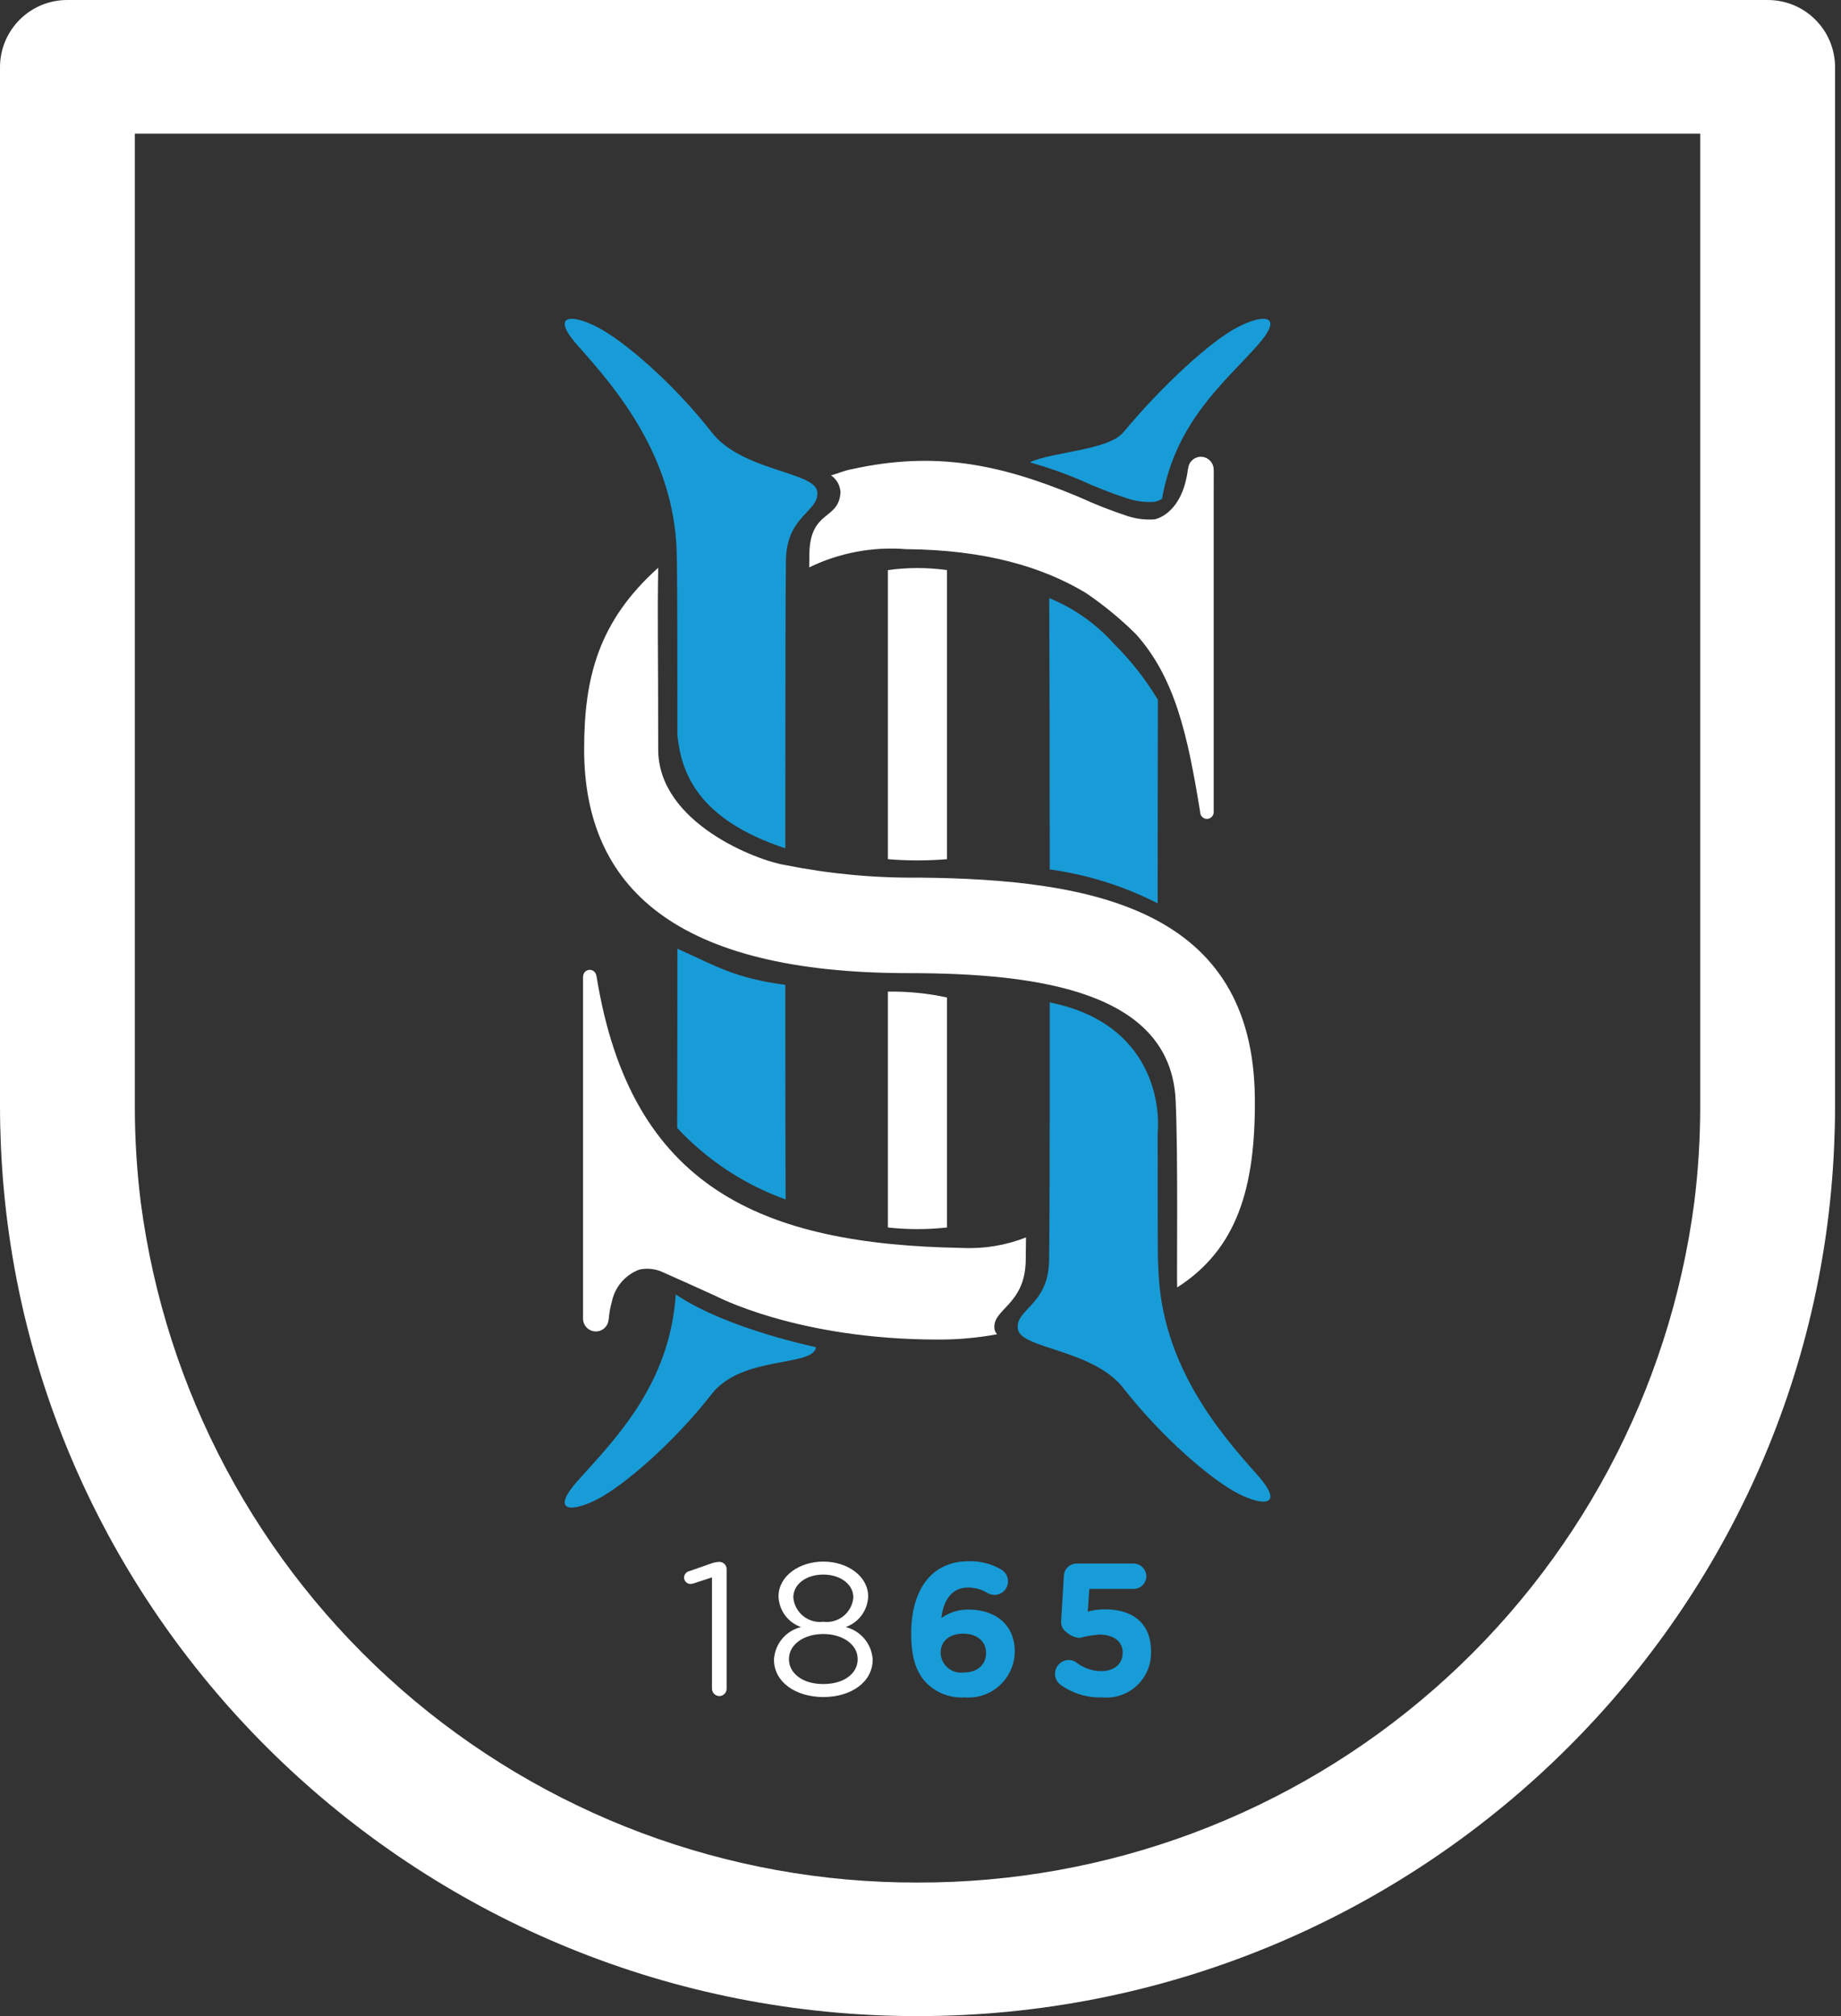
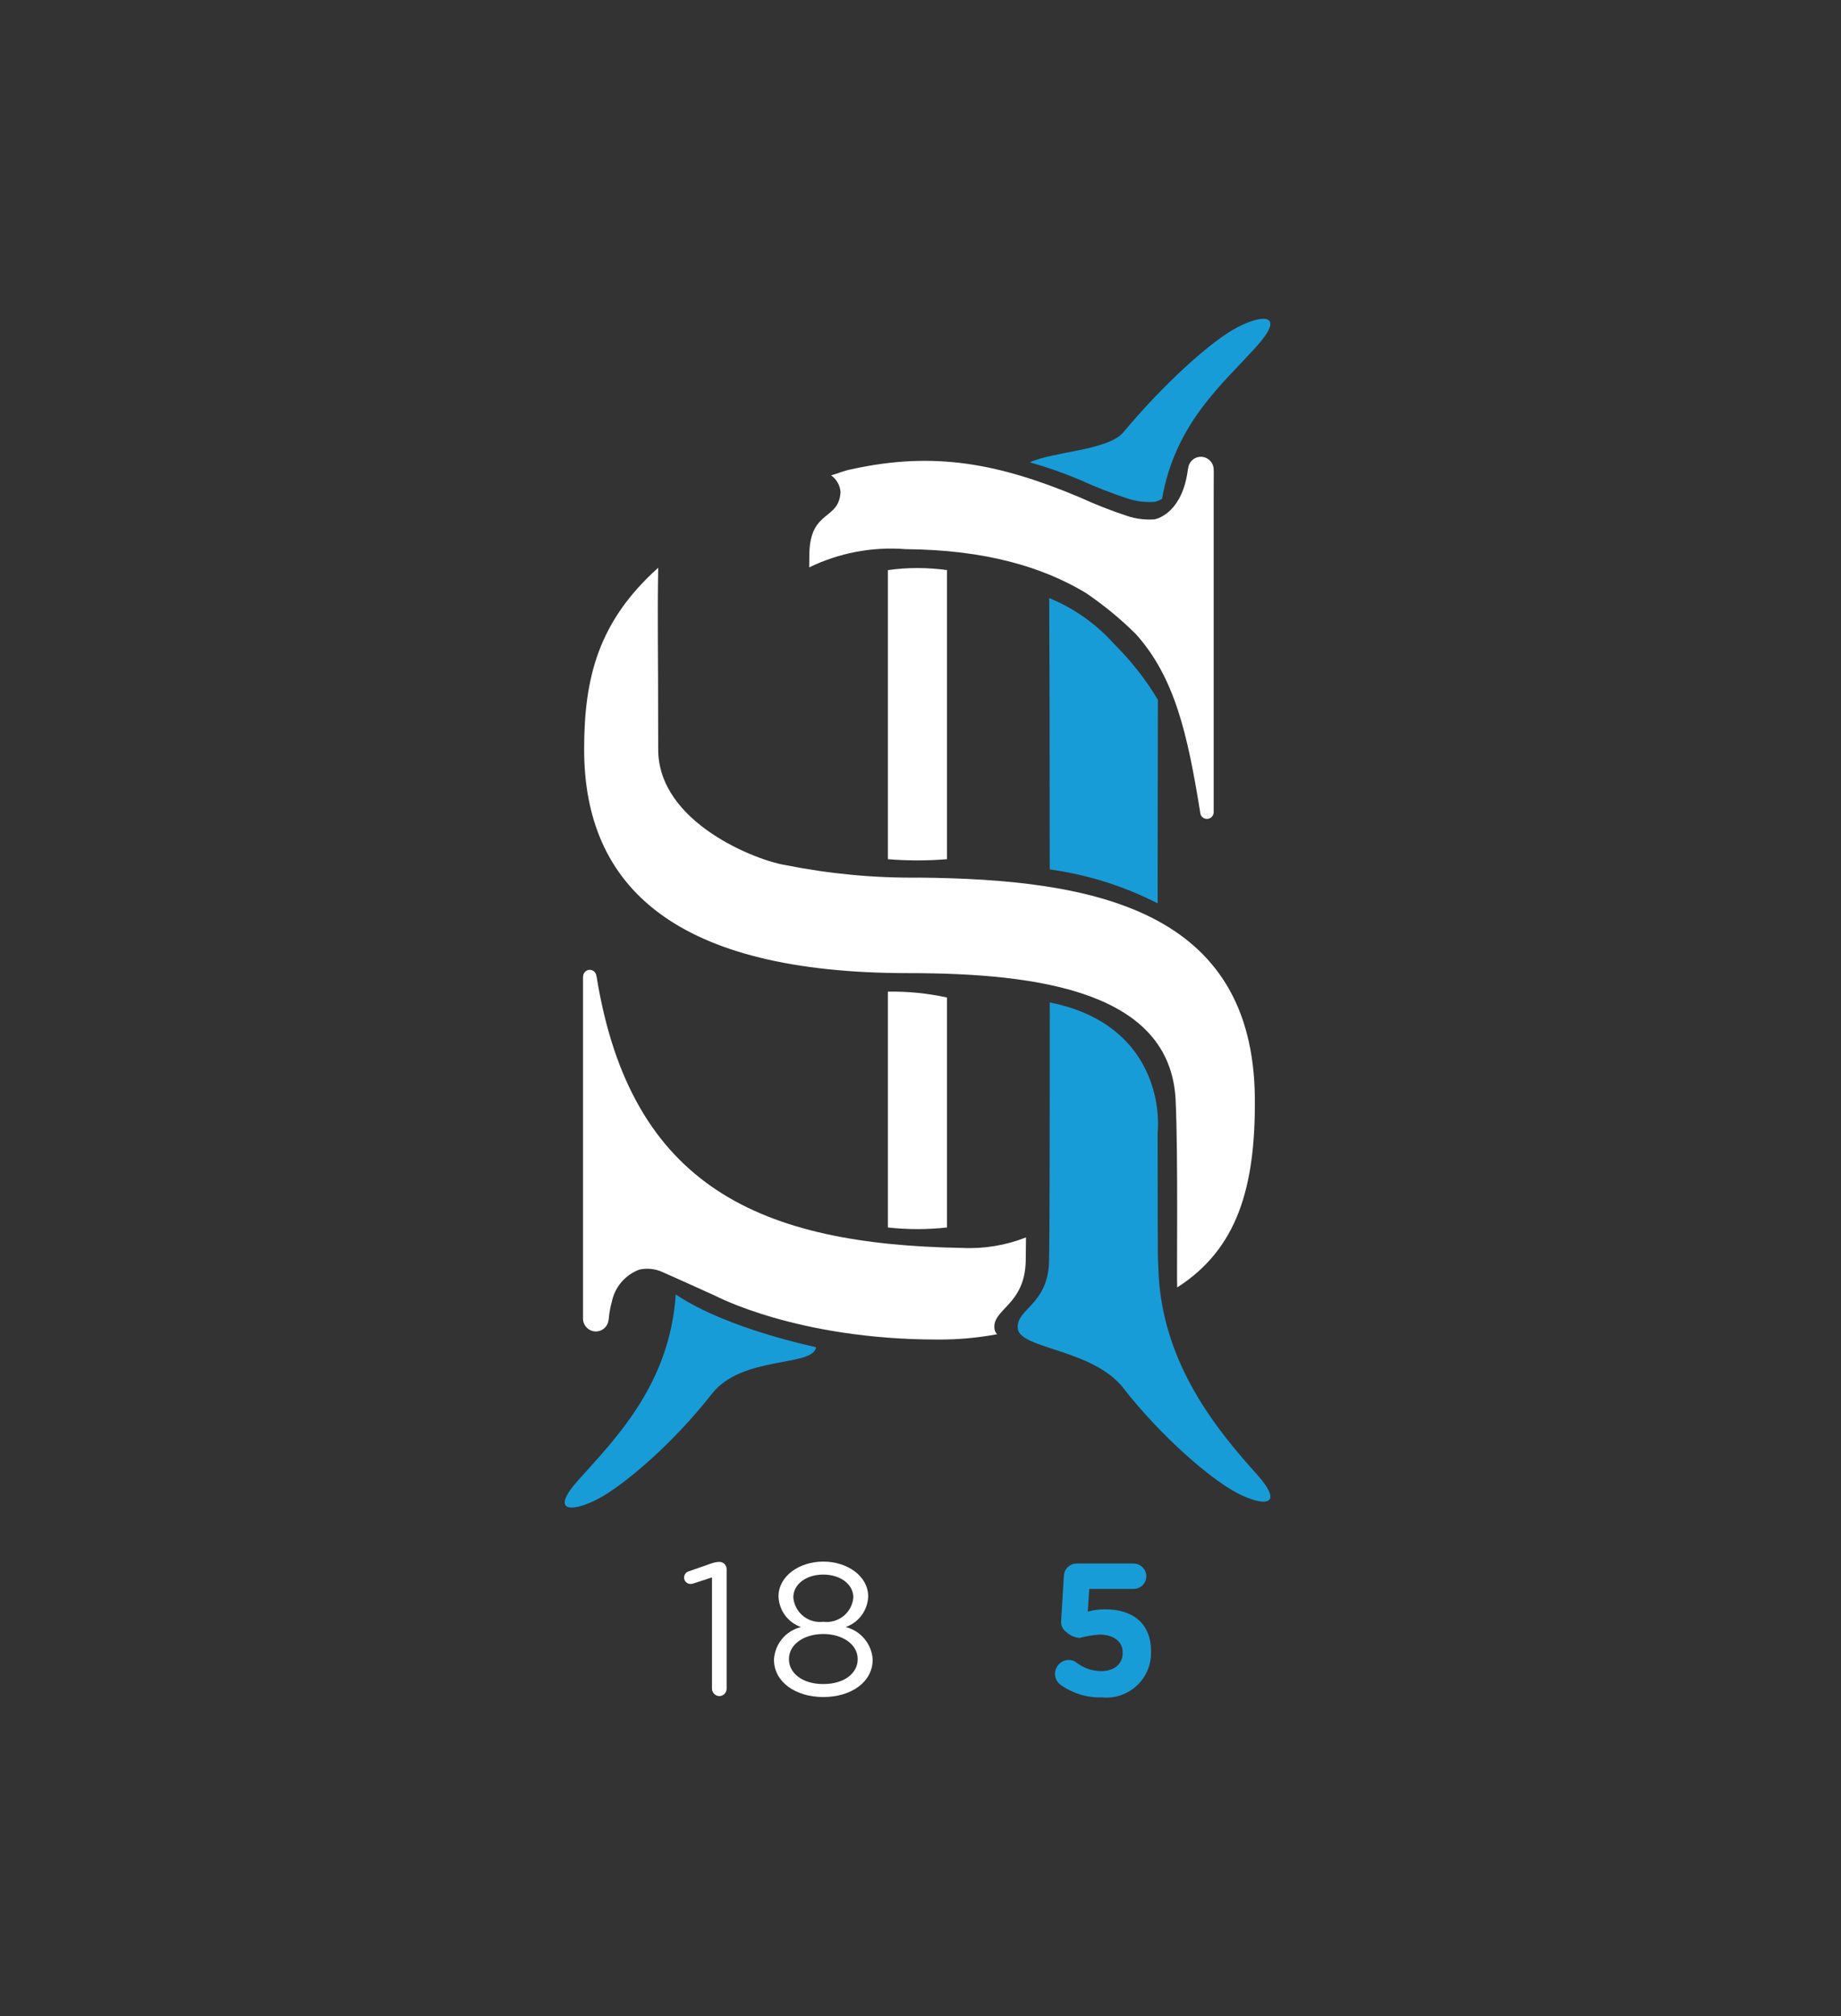
<svg xmlns="http://www.w3.org/2000/svg" width="137" height="150" viewBox="0 0 137 150" fill="none">
  <rect x="0" y="0" width="137" height="150" fill="#333333" stroke="none" />
  <path d="M52.983 117.355L51.615 117.803C51.539 117.829 51.459 117.843 51.379 117.844C51.253 117.842 51.133 117.79 51.044 117.701C50.955 117.611 50.906 117.49 50.905 117.364C50.908 117.252 50.948 117.145 51.019 117.059C51.09 116.973 51.188 116.913 51.297 116.889L52.903 116.329C53.096 116.257 53.298 116.214 53.503 116.202H53.528C53.6 116.201 53.671 116.215 53.738 116.242C53.804 116.269 53.865 116.309 53.916 116.36C53.966 116.411 54.006 116.471 54.033 116.538C54.06 116.605 54.073 116.676 54.072 116.748V125.626C54.074 125.699 54.061 125.771 54.034 125.839C54.008 125.906 53.968 125.968 53.917 126.02C53.867 126.072 53.806 126.114 53.739 126.143C53.673 126.171 53.601 126.186 53.528 126.187C53.382 126.183 53.243 126.123 53.141 126.018C53.039 125.913 52.983 125.772 52.983 125.626V117.355Z" fill="white" />
  <path d="M63.502 118.867V118.839C63.502 117.873 62.54 117.146 61.268 117.146C59.996 117.146 59.036 117.859 59.036 118.839V118.867C59.061 119.132 59.139 119.39 59.266 119.624C59.392 119.859 59.564 120.066 59.772 120.233C59.98 120.4 60.219 120.524 60.475 120.597C60.731 120.67 60.999 120.69 61.264 120.658C61.529 120.692 61.799 120.672 62.056 120.6C62.314 120.527 62.554 120.404 62.763 120.237C62.971 120.07 63.145 119.862 63.272 119.627C63.398 119.392 63.477 119.133 63.502 118.867ZM63.825 123.457V123.429C63.825 122.338 62.693 121.568 61.264 121.568C59.835 121.568 58.711 122.338 58.711 123.429V123.457C58.711 124.437 59.658 125.291 61.264 125.291C62.87 125.291 63.825 124.452 63.825 123.457ZM57.597 123.488V123.457C57.63 122.894 57.844 122.356 58.206 121.923C58.567 121.49 59.059 121.184 59.607 121.051C59.135 120.886 58.722 120.583 58.424 120.181C58.126 119.779 57.955 119.297 57.934 118.797V118.769C57.934 117.257 59.482 116.18 61.268 116.18C63.054 116.18 64.605 117.257 64.605 118.769V118.797C64.584 119.297 64.412 119.78 64.114 120.181C63.815 120.583 63.403 120.886 62.93 121.051C63.475 121.186 63.964 121.49 64.325 121.92C64.686 122.35 64.902 122.884 64.941 123.444V123.472C64.941 125.138 63.348 126.257 61.268 126.257C59.188 126.257 57.597 125.123 57.597 123.488Z" fill="white" />
-   <path d="M73.379 122.996V122.967C73.379 122.143 72.736 121.541 71.679 121.541C70.622 121.541 70 122.128 70 122.95V122.978C70.006 123.189 70.056 123.396 70.147 123.586C70.238 123.776 70.367 123.945 70.528 124.082C70.688 124.219 70.875 124.321 71.077 124.382C71.279 124.442 71.491 124.46 71.7 124.433C72.761 124.433 73.376 123.833 73.376 122.992M68.968 125.236C68.256 124.522 67.808 123.471 67.808 121.527V121.499C67.808 118.476 69.176 116.152 72.093 116.152C72.918 116.132 73.733 116.335 74.452 116.739C74.622 116.826 74.764 116.959 74.863 117.122C74.961 117.286 75.012 117.473 75.01 117.664C75.009 117.796 74.982 117.927 74.93 118.049C74.878 118.171 74.802 118.281 74.708 118.374C74.613 118.466 74.5 118.539 74.377 118.587C74.254 118.636 74.122 118.66 73.99 118.657C73.804 118.648 73.622 118.596 73.46 118.504C73.028 118.24 72.529 118.105 72.023 118.112C70.809 118.112 70.194 119.091 70.054 120.378C70.644 119.957 71.355 119.737 72.08 119.75C74.02 119.75 75.514 120.826 75.514 122.87V122.898C75.507 123.37 75.403 123.836 75.209 124.266C75.014 124.696 74.734 125.082 74.385 125.399C74.035 125.717 73.624 125.959 73.178 126.112C72.731 126.264 72.257 126.323 71.787 126.285C71.27 126.317 70.752 126.241 70.266 126.06C69.781 125.879 69.338 125.599 68.968 125.236Z" fill="#189CD8" />
  <path d="M78.946 125.361C78.811 125.269 78.701 125.145 78.624 125.001C78.548 124.856 78.509 124.695 78.509 124.532C78.51 124.261 78.617 124.001 78.808 123.808C78.998 123.615 79.256 123.504 79.527 123.499C79.74 123.494 79.948 123.565 80.113 123.699C80.645 124.11 81.299 124.332 81.971 124.329C82.877 124.325 83.546 123.832 83.546 122.967V122.939C83.546 122.099 82.835 121.61 81.815 121.61C81.315 121.646 80.82 121.731 80.336 121.861C79.972 121.83 79.63 121.679 79.361 121.432C79.222 121.337 79.113 121.205 79.044 121.052C78.975 120.899 78.949 120.73 78.969 120.563L79.169 117.247C79.178 117.001 79.281 116.767 79.458 116.595C79.635 116.423 79.871 116.326 80.118 116.324H84.356C84.607 116.327 84.848 116.428 85.026 116.605C85.203 116.783 85.304 117.024 85.307 117.275C85.304 117.525 85.202 117.764 85.024 117.939C84.846 118.115 84.606 118.213 84.356 118.213H81.064L80.946 119.902C81.366 119.787 81.8 119.73 82.236 119.732C84.162 119.732 85.655 120.655 85.655 122.867V122.895C85.666 123.365 85.578 123.832 85.396 124.266C85.213 124.699 84.941 125.089 84.597 125.409C84.252 125.729 83.844 125.973 83.399 126.124C82.953 126.275 82.481 126.329 82.013 126.284C80.917 126.322 79.839 125.997 78.946 125.361Z" fill="#189CD8" />
  <path d="M66.072 42.414C67.532 42.211 69.012 42.211 70.472 42.414V63.922C69.008 64.043 67.536 64.043 66.072 63.922V42.414ZM66.072 73.776C67.551 73.752 69.027 73.898 70.472 74.213V91.323C69.01 91.485 67.534 91.485 66.072 91.323V73.776Z" fill="white" />
-   <path d="M58.464 89.237C58.449 85.912 58.439 81.761 58.439 73.272C54.639 72.763 53.332 71.89 50.41 70.583C50.41 76.183 50.403 79.564 50.394 83.919C52.621 86.31 55.388 88.133 58.464 89.237Z" fill="#189CD8" />
  <path d="M50.287 96.308C49.839 103.015 45.774 107.06 43.026 110.129C40.949 112.447 42.436 112.566 44.413 111.562C46.436 110.534 50.173 107.293 52.959 103.716C55.222 100.811 60.519 101.722 60.725 100.233C60.728 100.208 54.201 98.925 50.287 96.308Z" fill="#189CD8" />
  <path d="M62.55 36.565C62.465 38.75 60.298 37.876 60.23 41.185C60.225 41.378 60.221 41.73 60.218 42.212C62.45 41.129 64.93 40.661 67.403 40.856C73.353 40.905 77.603 42.193 80.792 44.105C82.13 45.012 83.382 46.041 84.531 47.179C87.431 50.416 88.377 54.64 89.311 60.421C89.311 60.554 89.364 60.683 89.459 60.777C89.553 60.871 89.681 60.925 89.814 60.925C89.948 60.925 90.076 60.871 90.171 60.777C90.265 60.683 90.318 60.554 90.318 60.421V53.656C90.318 53.656 90.318 53.656 90.318 53.651V36.999C90.318 36.363 90.323 35.699 90.323 35.081H90.318V34.943C90.317 34.689 90.217 34.446 90.037 34.266C89.858 34.087 89.615 33.985 89.361 33.984C89.12 33.986 88.888 34.079 88.713 34.245C88.537 34.411 88.431 34.637 88.416 34.878C88.416 34.873 88.411 34.867 88.407 34.861C88.018 38.037 86.255 38.561 85.928 38.639C85.234 38.691 84.536 38.605 83.875 38.385C82.663 37.985 81.475 37.517 80.315 36.985C74.343 34.485 69.533 33.554 63.39 34.907C62.713 35.037 62.49 35.191 61.846 35.365C62.042 35.503 62.206 35.682 62.327 35.889C62.447 36.096 62.522 36.327 62.546 36.565" fill="white" />
  <path d="M68.425 65.294C65.073 65.331 61.725 65.018 58.438 64.359C56.374 64.042 48.981 61.236 48.981 55.759C48.981 47.474 48.915 46.524 48.981 42.24C44.539 46.222 43.469 50.403 43.469 55.74C43.469 66.002 50.257 72.4 67.61 72.4C77.488 72.4 87.079 73.842 87.483 81.812C87.683 85.845 87.556 95.337 87.602 95.784C92.067 92.921 93.435 88.359 93.381 81.71C93.266 67.661 81.371 65.417 68.425 65.294Z" fill="white" />
  <path d="M74.007 98.877C73.801 97.388 76.259 97.129 76.33 93.825C76.339 93.452 76.346 92.873 76.351 92.062C74.838 92.657 73.216 92.924 71.592 92.845C56.692 92.583 46.935 88.403 44.392 72.635H44.381C44.376 72.507 44.323 72.385 44.231 72.296C44.139 72.206 44.016 72.155 43.888 72.153C43.76 72.155 43.637 72.206 43.545 72.296C43.453 72.385 43.4 72.507 43.395 72.635H43.386V98.099C43.386 98.353 43.487 98.597 43.666 98.776C43.846 98.956 44.089 99.058 44.343 99.059C44.584 99.057 44.816 98.964 44.991 98.798C45.167 98.632 45.273 98.406 45.288 98.165C45.288 98.17 45.288 98.176 45.297 98.181C45.324 97.805 45.383 97.432 45.474 97.066C45.487 97.003 45.51 96.947 45.524 96.885C45.628 96.339 45.871 95.829 46.23 95.404C46.588 94.979 47.05 94.653 47.57 94.458C48.162 94.327 48.781 94.395 49.33 94.652C49.896 94.898 52.93 96.267 53.23 96.406C53.23 96.397 59.293 99.66 69.767 99.66C71.254 99.67 72.737 99.538 74.199 99.266C74.097 99.159 74.03 99.023 74.007 98.877Z" fill="white" />
-   <path d="M50.354 41.025C50.388 42.225 50.408 43.325 50.409 54.701C50.709 57.61 52.027 60.989 58.438 63.113C58.442 51.032 58.455 43.252 58.489 41.617C58.559 38.317 61.017 38.054 60.811 36.565C60.605 35.076 55.22 35.062 52.959 32.162C50.174 28.585 46.436 25.344 44.413 24.316C42.438 23.316 40.951 23.432 43.026 25.749C45.868 28.918 50.148 33.962 50.354 41.025Z" fill="#189CD8" />
  <path d="M78.079 44.498C78.101 48.008 78.113 55.207 78.117 64.684C80.916 65.07 83.63 65.922 86.147 67.205C86.147 60.999 86.156 57.605 86.167 52.065C85.258 50.548 84.162 49.151 82.904 47.907C81.576 46.418 79.926 45.252 78.079 44.498Z" fill="#189CD8" />
  <path d="M92.144 24.319C90.122 25.342 86.499 28.676 83.599 32.16C82.47 33.517 78.299 33.605 76.637 34.398C77.888 34.749 79.117 35.176 80.315 35.679C81.475 36.211 82.663 36.678 83.875 37.079C84.536 37.298 85.234 37.385 85.929 37.336C86.118 37.288 86.3 37.215 86.471 37.12C87.478 31.402 91.052 28.519 93.531 25.747C95.608 23.431 94.121 23.31 92.144 24.319Z" fill="#189CD8" />
  <path d="M86.203 94.415C86.169 93.217 86.149 95.672 86.148 84.297C86.383 81.483 85.238 75.992 78.119 74.579C78.119 86.662 78.102 92.189 78.068 93.824C77.998 97.124 75.54 97.387 75.746 98.876C75.952 100.365 81.338 100.376 83.599 103.276C86.384 106.853 90.122 110.094 92.145 111.122C94.12 112.122 95.607 112.007 93.532 109.689C90.689 106.522 86.414 101.472 86.203 94.415Z" fill="#189CD8" />
-   <path d="M68.279 140.058C54.143 140.094 40.479 134.979 29.84 125.671C19.202 116.362 12.319 103.497 10.479 89.482C10.183 87.116 10.035 84.734 10.034 82.35V9.943H126.523V82.35C126.522 84.734 126.374 87.116 126.078 89.482C124.238 103.497 117.355 116.362 106.717 125.671C96.079 134.98 82.415 140.094 68.279 140.058ZM131.54 2.21033e-06H5.018C3.694 -0.005 2.421 0.516 1.481 1.448C0.54 2.38 0.007 3.648 0 4.972V82.35C0 83.337 0.026 84.318 0.069 85.296C1.632 121.237 31.628 149.996 68.279 149.996C104.93 149.996 134.926 121.233 136.489 85.296C136.531 84.318 136.558 83.337 136.558 82.35V4.972C136.55 3.648 136.018 2.381 135.077 1.449C134.136 0.517 132.864 -0.004 131.54 0.001" fill="white" />
</svg>